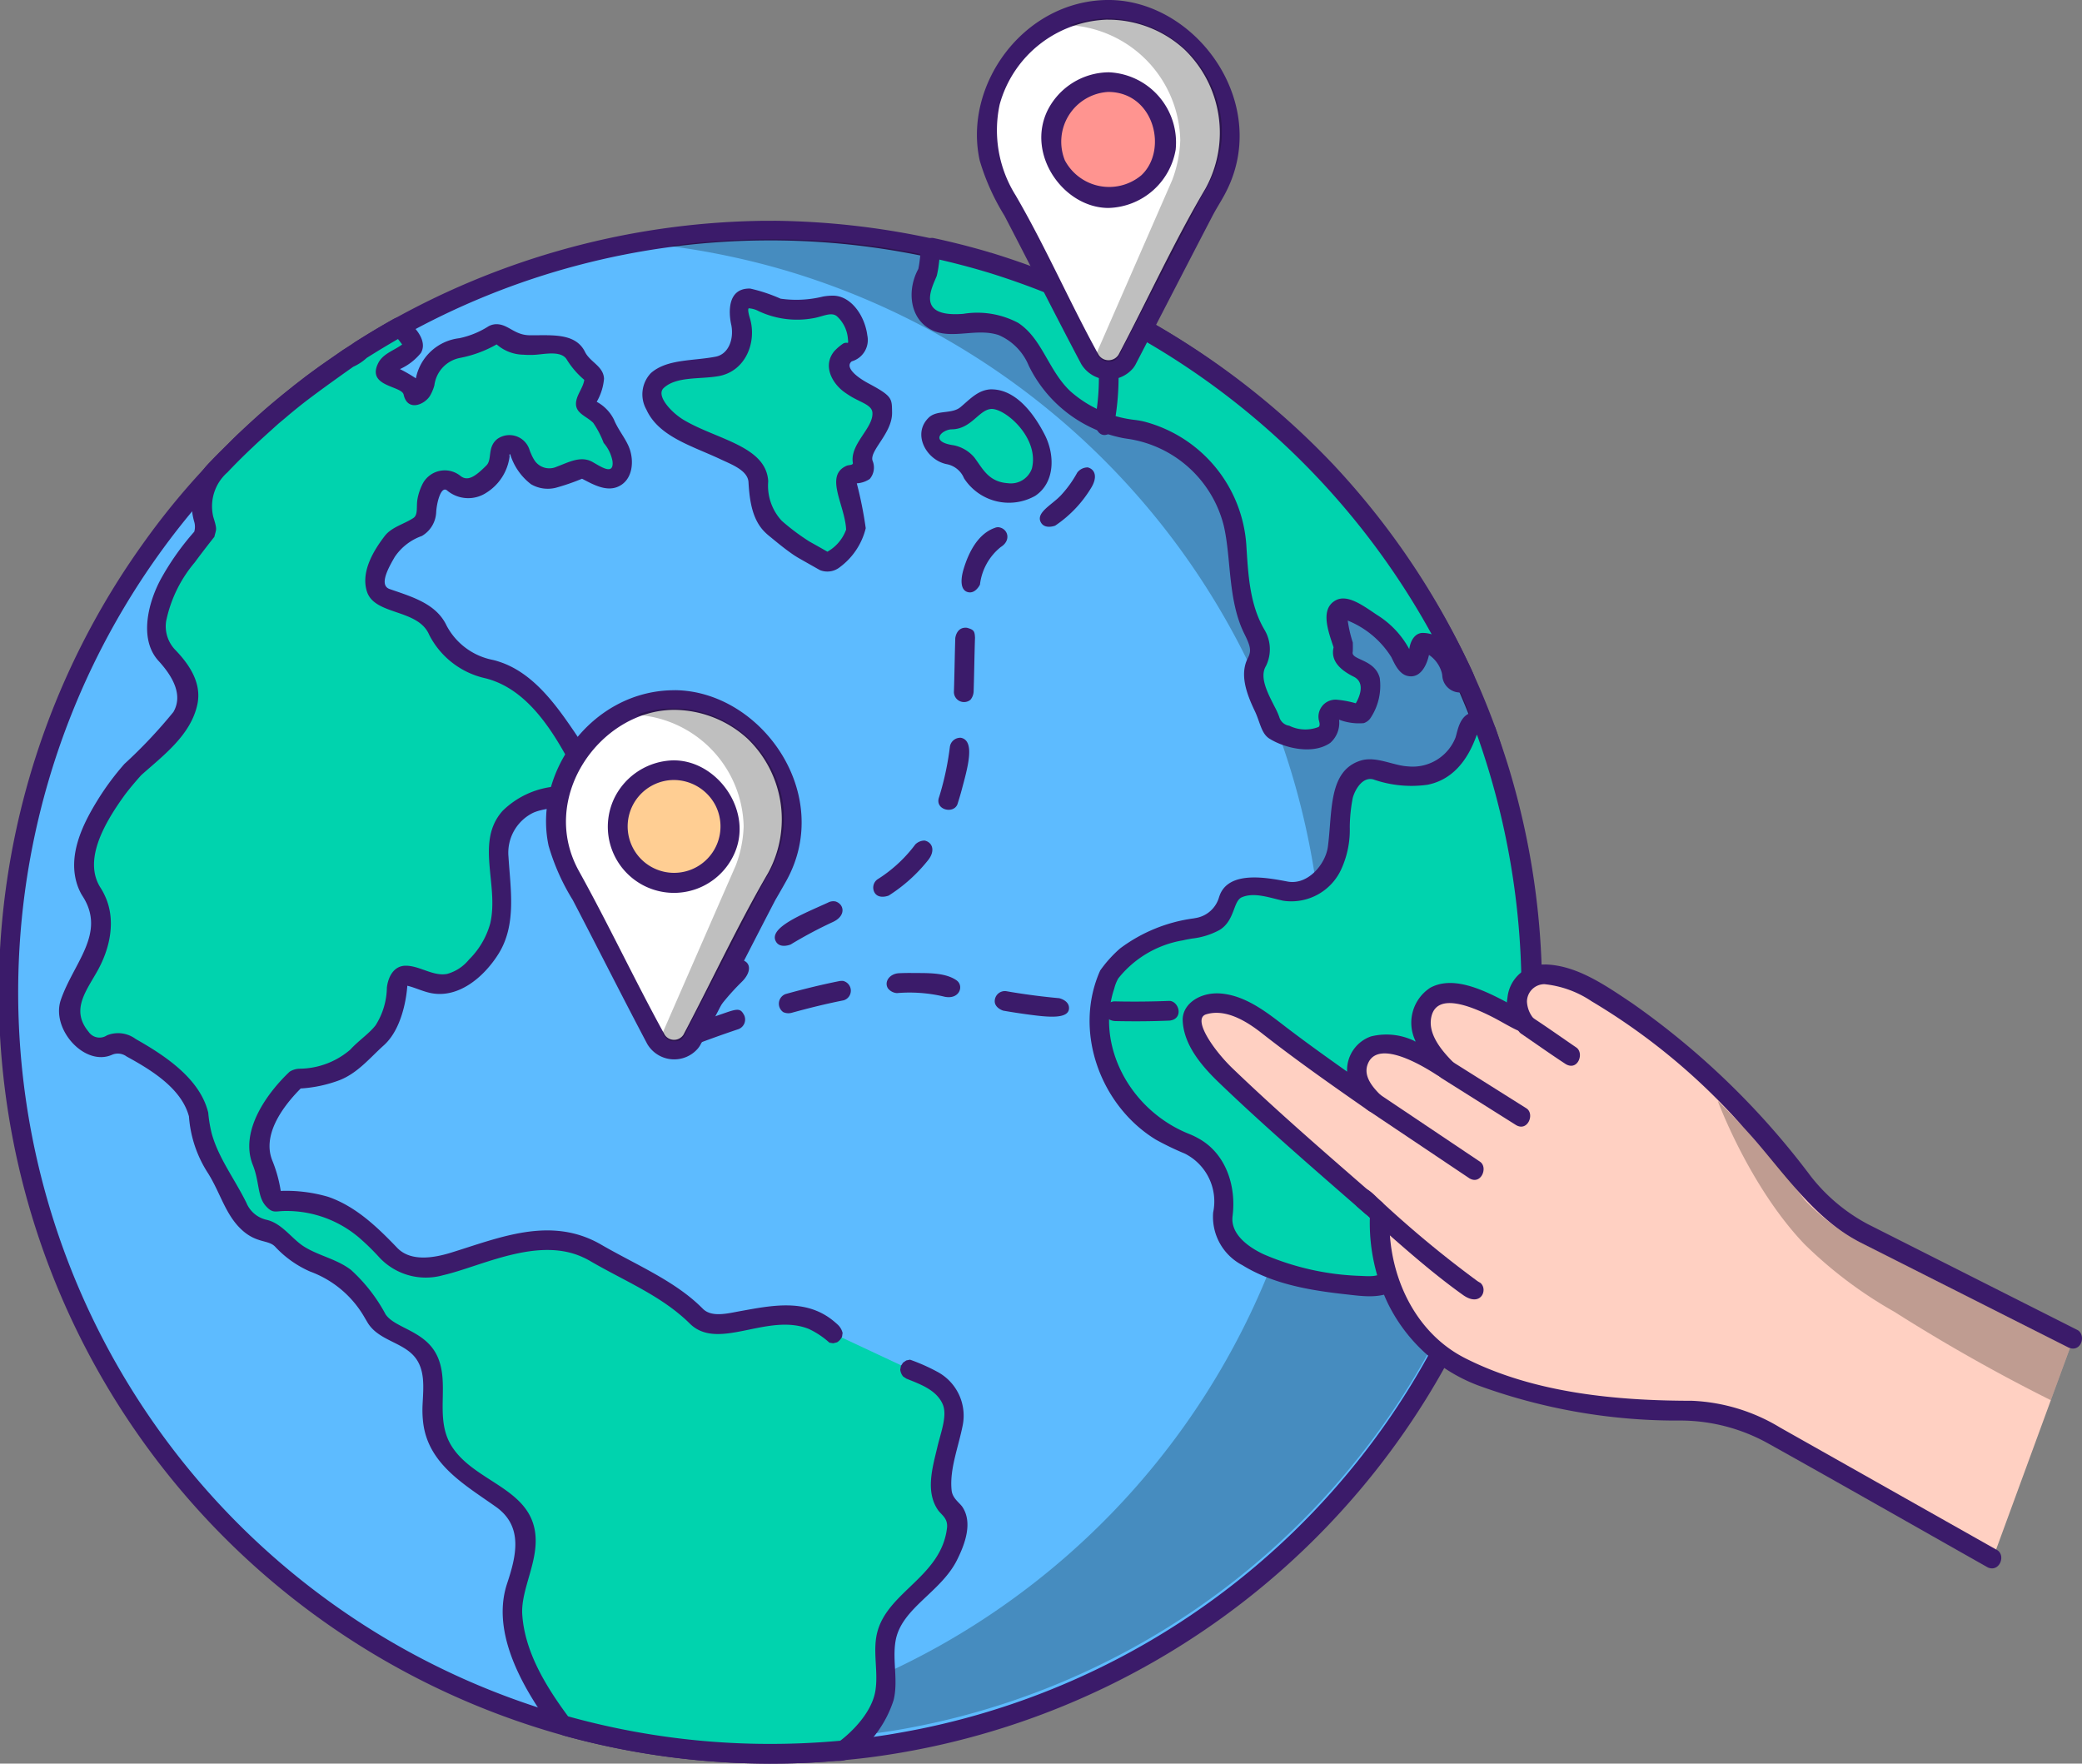
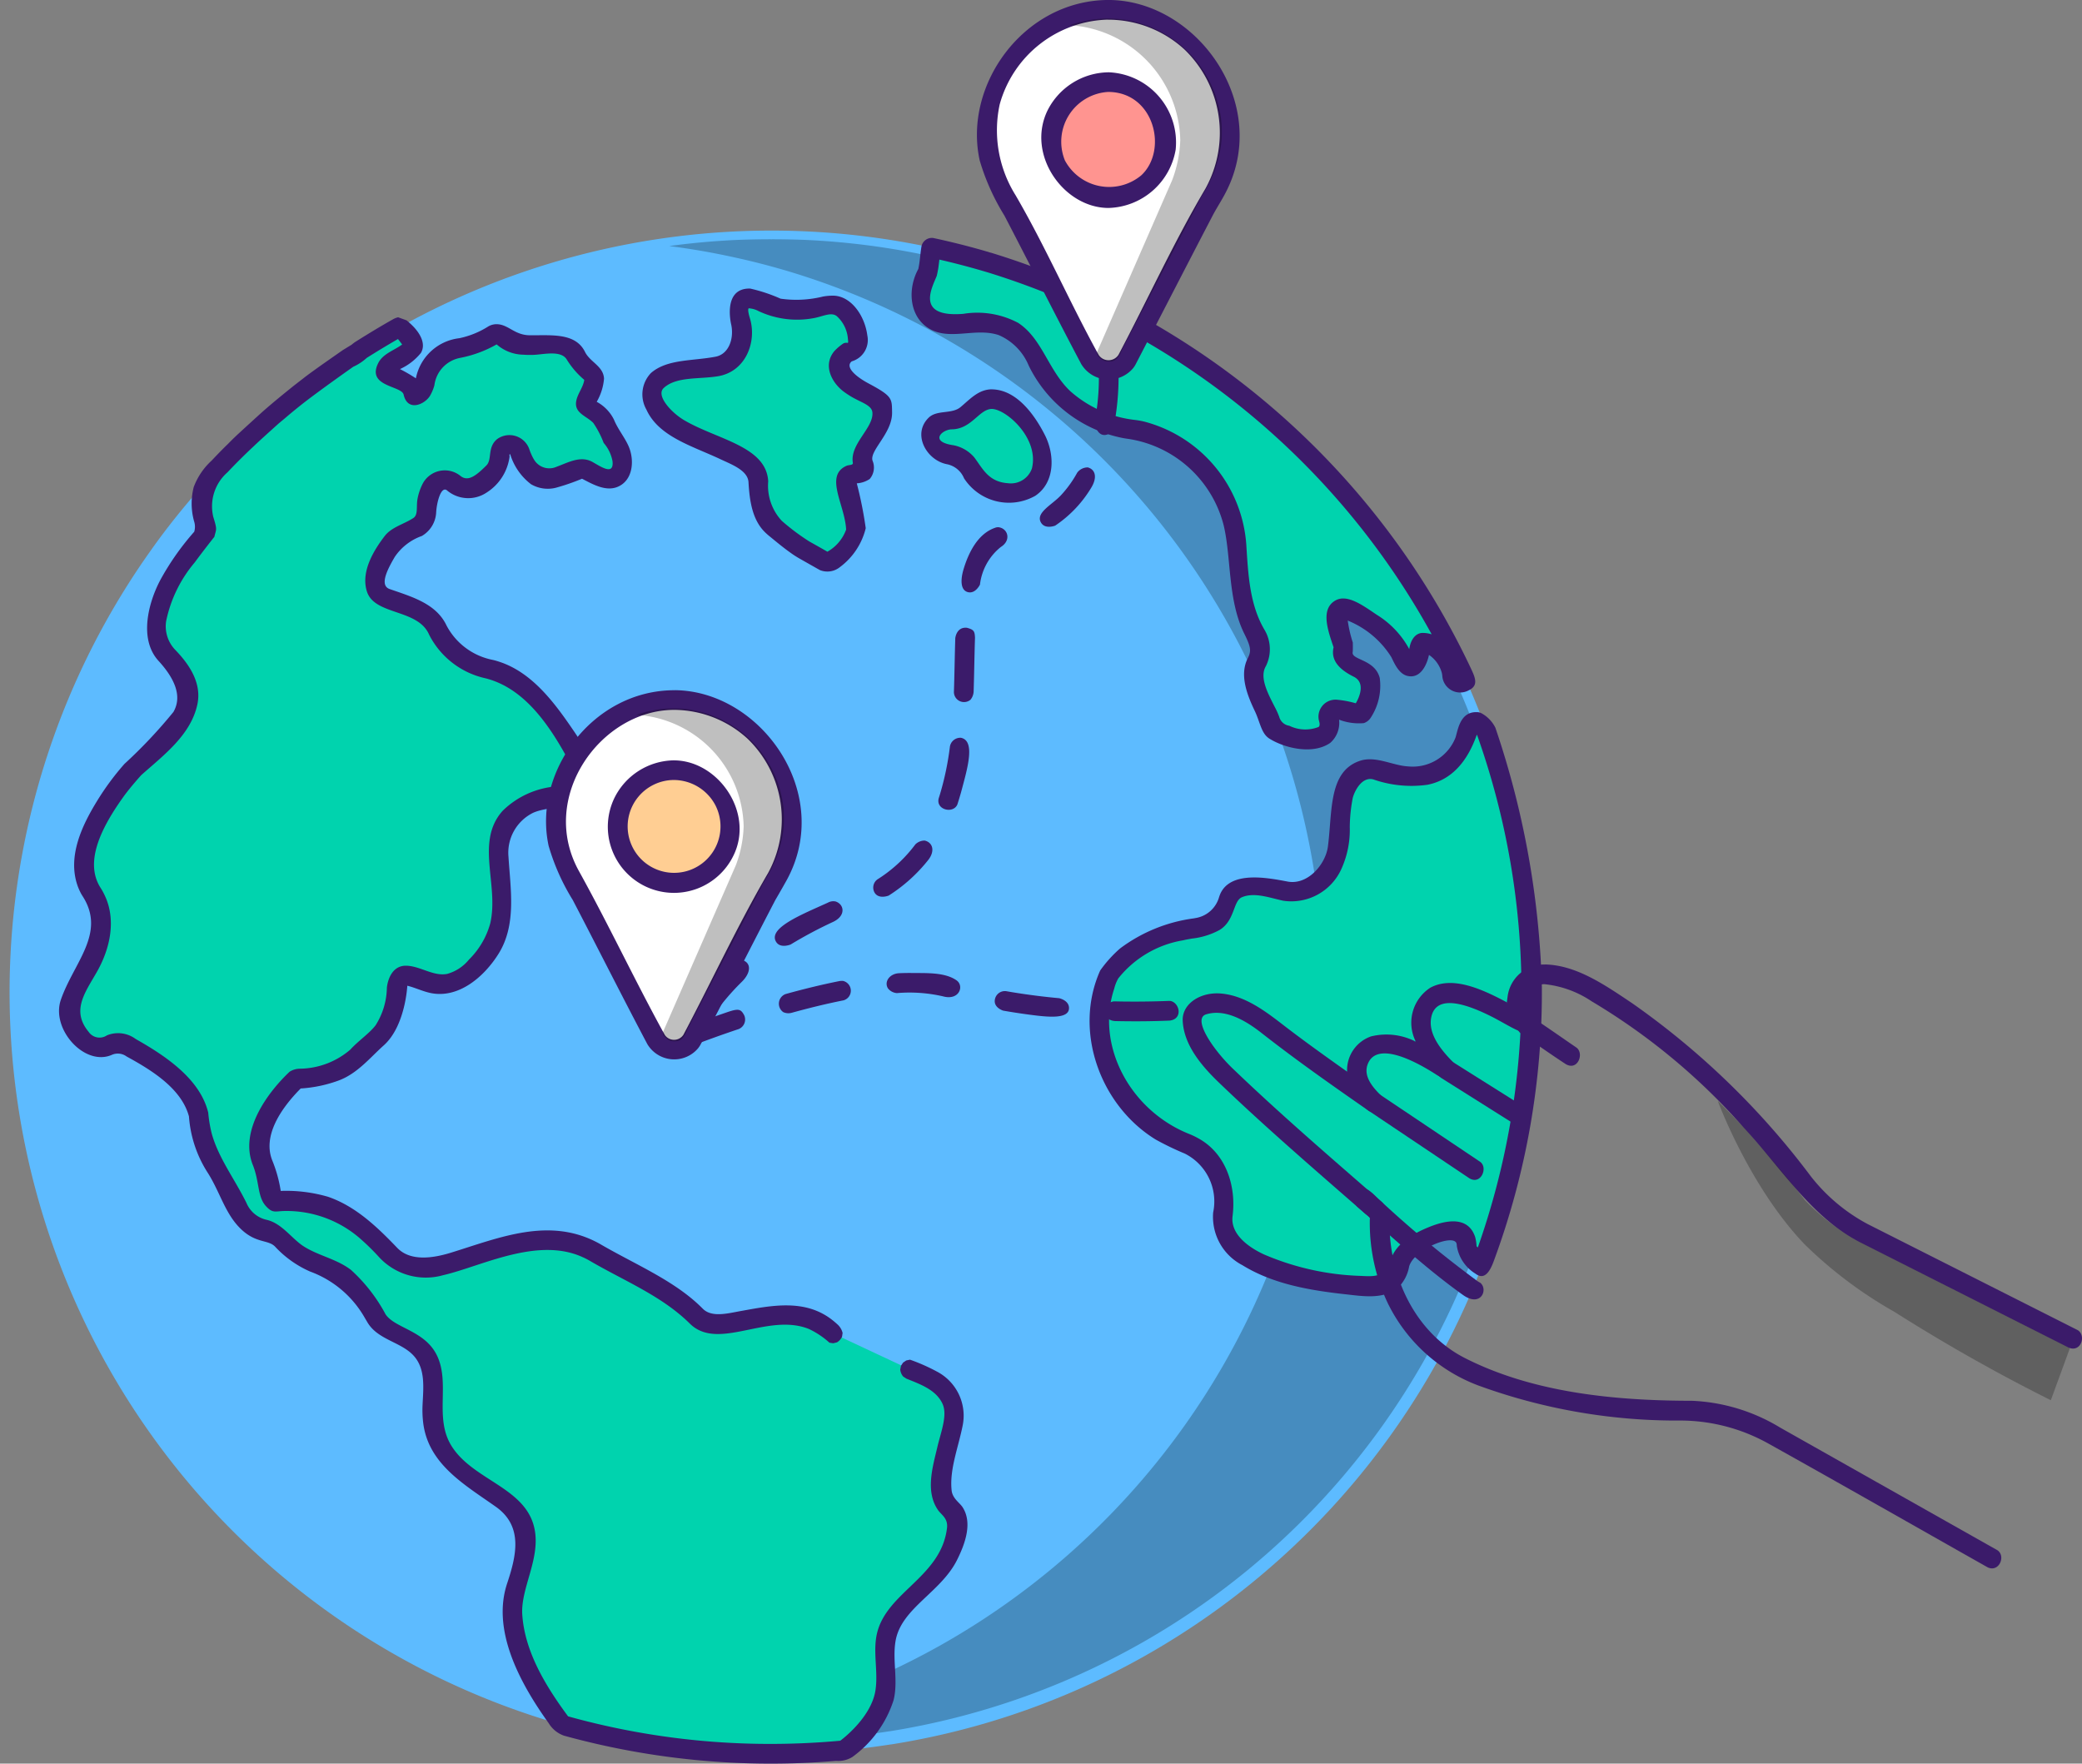
<svg xmlns="http://www.w3.org/2000/svg" width="180.294" height="152.71" viewBox="0 0 180.294 152.71">
  <rect x="0" y="0" width="180.294" height="152.71" fill="#808080" stroke="none" />
  <defs>
    <clipPath id="a">
      <rect width="180.294" height="152.71" fill="none" />
    </clipPath>
    <clipPath id="c">
      <rect width="73.831" height="130.009" fill="none" />
    </clipPath>
    <clipPath id="e">
      <rect width="13.201" height="29.724" fill="none" />
    </clipPath>
    <clipPath id="g">
      <rect width="12.814" height="28.851" fill="none" />
    </clipPath>
    <clipPath id="i">
      <rect width="30.496" height="25.929" fill="none" />
    </clipPath>
  </defs>
  <g clip-path="url(#a)">
    <g clip-path="url(#a)">
      <path d="M147.476,119.567c.844.043.091,2-1.42,2.118-.522.039-.781-.809.013-1.05.643-.209.87-1.077,1.407-1.067" transform="translate(-110.82 -91.028)" fill="#3b1b6a" />
      <path d="M135.376,149.6a65.836,65.836,0,0,1-4.382,23.7q-1.094,2.839-2.434,5.545a66.229,66.229,0,0,1-29.884,29.88,65.551,65.551,0,0,1-18.832,6.008c-.014,0-.021,0-.027,0-1.3.2-2.609.371-3.925.5-.46.041-.921.085-1.384.12-.934.068-1.869.119-2.817.15-.334.017-.665.024-1,.027-.42.014-.839.017-1.262.017a66.125,66.125,0,0,1-14.911-1.695q-1.575-.363-3.127-.8a65.117,65.117,0,0,1-8.511-3.065A65.966,65.966,0,0,1,15.8,111.228q.527-.747,1.081-1.476,1.156-1.52,2.4-2.974c.556-.644,1.118-1.282,1.7-1.906a1.445,1.445,0,0,1,.119-.133c.191-.2.385-.416.583-.617.14-.157.29-.307.44-.46.133-.139.266-.276.409-.413.174-.184.354-.368.542-.545s.355-.355.539-.525c.15-.153.3-.3.454-.437s.283-.266.426-.4c.222-.211.447-.419.675-.617.14-.13.276-.256.416-.375s.273-.249.409-.365l.689-.6c.055-.048.106-.092.16-.137.28-.238.566-.477.849-.706s.559-.454.842-.675c.085-.072.167-.137.256-.208.3-.235.617-.474.928-.716.344-.256.689-.511,1.036-.764s.7-.5,1.054-.743.7-.488,1.054-.723a.256.256,0,0,1,.044-.028c.31-.208.627-.413.938-.614.051-.037.106-.065.15-.1.321-.2.648-.4.972-.607.44-.269.887-.536,1.333-.795.327-.191.655-.382.986-.566a66.137,66.137,0,0,1,46.063-6.874c1.535.324,3.038.706,4.532,1.139.136.041.276.078.416.122a66.119,66.119,0,0,1,41.344,36.25q.957,2.143,1.769,4.365v0s0,0,0,0c.238.662.47,1.327.689,2,.146.446.29.9.426,1.346s.269.907.4,1.361a65,65,0,0,1,1.667,7.682c.147.948.276,1.906.382,2.871a66.64,66.64,0,0,1,.4,7.335" transform="translate(-2.655 -63.686)" fill="#5dbbff" fill-rule="evenodd" />
-       <path d="M66.949,80.082A67.716,67.716,0,0,1,115.47,101.2a66.946,66.946,0,0,1,13.979,22.65s.756,2.089,1.289,3.873a66.83,66.83,0,0,1-52.679,85c-2.341.4-3.815.557-5.665.72-1.375.117-2.745.193-4.145.219,0,0-1.685.033-2.983,0A66.762,66.762,0,0,1,12.4,108.015a63.108,63.108,0,0,1,5.234-6.425,22.161,22.161,0,0,1,1.545-1.62s.847-.842,1.3-1.29a61.12,61.12,0,0,1,4.81-4.193c.164-.136.263-.213.263-.213l.94-.726c.4-.295.919-.679.919-.679.75-.546,1.526-1.057,2.278-1.589l1.1-.72,1.021-.637a67.631,67.631,0,0,1,34.362-9.837c.26,0,.52,0,.78,0m-.411,1.7A65.116,65.116,0,0,0,34.7,90.165c-.935.532-1.858,1.091-2.771,1.659,0,0-.74.482-1.368.893a44.975,44.975,0,0,0-5.927,4.466c-.565.477-1.112.954-1.652,1.454-.435.38-.49.443-.713.654-.273.258-.552.511-.817.779-.5.47-.467.454-.676.657-.647.639-1.317,1.293-1.858,1.926,0,0-.995,1.085-1.748,1.961A65.1,65.1,0,0,0,51.177,210.12a63.011,63.011,0,0,0,16.74,1.84,64.2,64.2,0,0,0,9.018-.789s1.75-.284,3.225-.6a65.1,65.1,0,0,0,48.165-84.642l-.083-.243-.446.35v-1.6a65.03,65.03,0,0,0-61.259-42.65" transform="translate(0 -60.967)" fill="#3b1b6a" />
      <g transform="translate(57.948 20.708)" style="mix-blend-mode:overlay;isolation:isolate">
        <g clip-path="url(#c)">
          <g opacity="0.25">
            <g clip-path="url(#c)">
              <path d="M316.607,151.762a64.986,64.986,0,0,1-54.74,64.2.259.259,0,0,0-.026,0q-1.916.3-3.869.494c-.454.04-.908.081-1.365.114-.917.067-1.842.121-2.777.152-.326.016-.655.023-.981.027-.417.01-.831.014-1.244.014a65.944,65.944,0,0,1-8.356-.531c.477-.061.955-.131,1.428-.205.007,0,.014,0,.024,0a64.742,64.742,0,0,0,28.479-12,65.109,65.109,0,0,0,22.355-74.472,0,0,0,0,0,0,0q-.8-2.194-1.744-4.3a65.184,65.184,0,0,0-40.754-35.732c-.138-.044-.276-.08-.414-.121-1.469-.427-2.951-.8-4.464-1.123q-2.651-.575-5.381-.924a65.425,65.425,0,0,1,8.83-.595,64.723,64.723,0,0,1,13.717,1.455q2.263.479,4.463,1.123c.135.041.276.077.411.118a65.174,65.174,0,0,1,40.754,35.732c.628,1.412,1.214,2.84,1.744,4.3a0,0,0,0,1,0,0,64.936,64.936,0,0,1,3.909,22.271" transform="translate(-242.776 -86.758)" />
            </g>
          </g>
        </g>
      </g>
      <path d="M97.737,208.908c2.279.921,4.077,2.023,3.8,4.2-.241,1.9-2.117,6.7-.271,7.877,1.41.9-.083,5.065-2.6,7.021-6.784,5.265.842,7.877-6.551,13.862-.459.042-.921.084-1.384.119-.932.068-1.868.122-2.817.153-.332.016-.665.023-1,.027-.421.011-.841.015-1.261.015a66.124,66.124,0,0,1-14.913-1.693q-1.577-.367-3.126-.806c-2.962-3.891-5.087-8.7-4.067-11.676,1.216-3.55,1.544-5.874-.951-7.739s-6.772-3.2-6.18-8.87-3.867-5.248-4.835-6.837c-.493-.814-1.681-3.042-3.29-3.94-1.827-1.021-3.4-1.12-4.735-2.729a3.1,3.1,0,0,0-1.8-1.127c-2.263-.42-2.095-2.347-3.852-4.945a9.682,9.682,0,0,1-1.762-4.946c-.753-3.165-5.9-5.855-5.9-5.855a1.649,1.649,0,0,0-1.823-.207,1.734,1.734,0,0,1-2.3-.42c-1.8-2.075-1.284-2.92-.688-4.155q.642-1.318,1.395-2.572a5.546,5.546,0,0,0,.019-6.153c-2.515-3.856,3.524-10.495,3.524-10.495,5.194-4.605,6.367-6.608,3.015-9.96s3.3-10.449,3.3-10.449a2.392,2.392,0,0,0-.107-1.364,3.839,3.839,0,0,1,.638-3.738c.035-.041.069-.083.106-.121.2-.212.4-.426.6-.632.14-.156.288-.307.436-.459s.267-.275.409-.412c.176-.184.355-.367.543-.543s.355-.355.539-.528c.149-.153.3-.3.455-.436.137-.138.283-.268.424-.4q.333-.321.676-.619c.137-.13.275-.256.417-.375s.271-.248.409-.363c.229-.2.459-.4.688-.6.054-.046.107-.092.161-.134.279-.241.566-.478.849-.707s.558-.454.841-.676c.088-.068.168-.134.256-.206.306-.237.619-.474.929-.715.344-.256.688-.512,1.035-.765s.7-.5,1.055-.745.7-.485,1.055-.722c.049-.037.058-.035.289-.12a1.593,1.593,0,0,0,.6-.445,1.69,1.69,0,0,1,.242-.177c.321-.2.646-.405.971-.607.439-.271.886-.535,1.334-.795.329-.191.654-.382.986-.566a3.457,3.457,0,0,1,1.2,1.452c.268.982-3.218,1.7-2.056,2.587s1.9.807,2.068,1.609.879-.088,1.055-.986a3.312,3.312,0,0,1,3.126-2.851c2.32-.18,2.679-1.877,3.661-.894s3.21.535,4.016.627,1.785-.134,2.32,1.135,1.964,1.005,1.338,2.522-.936,1.605.157,2.14.807,1.284,1.54,2.236c1.862,2.4.562,4.2-1.173,3.363s-.78-.952-3.578.057c-1.96.707-2.878-1.1-3.244-2.232a.88.88,0,0,0-1.712.237,1.941,1.941,0,0,1-.688,1.716c-.738.7-1.693,2.156-3.337.78a1.186,1.186,0,0,0-1.788.268,3.971,3.971,0,0,0-.547,2.048c0,2.156-1.964,1.349-3.034,2.954s-2.262,4.108-.417,4.731,3.9,1.25,4.521,2.947c.47,1.273,2.786,2.824,4.368,3.183a7.817,7.817,0,0,1,4.257,2.714c.6.722,1.3,1.636,2.125,2.782,4.021,5.587-.573,5.515-.573,5.515s-5.239.409-5.014,4.877,1.226,6.707-2.236,10.169-6.39-1.876-6.6,1.908a5.331,5.331,0,0,1-1.857,4.139,12.807,12.807,0,0,0-1.7,1.644c-.952,1.07-3.264,1.654-5.087,1.723,0,0-4.349,3.978-2.969,7.2s.08,3.485,2.106,3.39,4.961.142,8.859,4.517,10.77-4.246,17.978,0,6.662,3.424,8.695,5.492,7.781-2.075,11.423,1.139c.122.1.233.207.348.31" transform="translate(-18.928 -90.322)" fill="#00d3ae" fill-rule="evenodd" />
      <path d="M59.448,115.7c.911.089,1.457.934,2.7.95,1.867.023,3.972-.251,4.807,1.445.436.885,1.6,1.232,1.645,2.318a4.784,4.784,0,0,1-.633,2,3.518,3.518,0,0,1,1.491,1.538c.354.862.967,1.581,1.292,2.358.5,1.2.357,2.921-.979,3.47-1.027.422-2.157-.23-3.074-.706a19.1,19.1,0,0,1-2.271.783,2.87,2.87,0,0,1-2.149-.308,5.159,5.159,0,0,1-1.8-2.593c-.111-.011-.049.085-.056.207a4.35,4.35,0,0,1-2.006,3.121,2.854,2.854,0,0,1-3.435-.218c-.5-.345-.868,1.049-.915,1.929a2.5,2.5,0,0,1-1.243,2.038,4.71,4.71,0,0,0-2.35,1.822c-.539.932-1.373,2.42-.456,2.764,1.928.674,4.047,1.256,4.948,3.168a5.777,5.777,0,0,0,3.971,2.968,5.6,5.6,0,0,1,.608.172c2.9.948,4.86,3.672,6.471,6.038,1.133,1.664,2.365,3.77.957,5.434-1.1,1.3-3.279,1.017-4.549,1.621a3.854,3.854,0,0,0-2.095,3.794c.179,2.859.712,5.9-.878,8.423-1.315,2.083-3.505,3.833-5.821,3.379-.719-.141-1.4-.485-2.063-.64,0,0-.16,3.485-2.042,5.167-1.191,1.064-2.253,2.409-3.869,3.027a11.59,11.59,0,0,1-3.275.7l-.043,0c-1.772,1.785-3.321,4.154-2.451,6.266a11.7,11.7,0,0,1,.719,2.606,13.024,13.024,0,0,1,4.1.509c2.426.837,4.292,2.655,6.011,4.446,1.2,1.216,3.239.823,4.636.392,4.212-1.3,8.617-3.188,12.933-.734,3.071,1.788,6.481,3.171,8.867,5.586.772.782,2.153.408,3.262.208,2.713-.489,5.6-1.082,7.96.775.15.118.294.243.436.371a1.466,1.466,0,0,1,.452.746l-.049.329a1.125,1.125,0,0,1-.438.484l-.322.081-.329-.049a7.321,7.321,0,0,0-1.784-1.19c-3.571-1.433-7.811,1.932-10.272-.428-2.43-2.421-5.641-3.694-8.633-5.436a6.243,6.243,0,0,0-.687-.355c-3.936-1.8-8.817.818-12.081,1.563a5.508,5.508,0,0,1-5.512-1.526,20,20,0,0,0-1.509-1.5,9.688,9.688,0,0,0-6.774-2.531c-.759.022-.98.21-1.562-.438-.734-.817-.538-2.115-1.131-3.575-1.183-3.018,1.417-6.376,3.2-8.052a1.7,1.7,0,0,1,.881-.258,6.831,6.831,0,0,0,4.367-1.649c.7-.771,1.623-1.376,2.193-2.109a6.247,6.247,0,0,0,.977-3.26c.1-.864.553-1.914,1.665-1.9,1.214.018,2.363.947,3.565.707a3.72,3.72,0,0,0,1.883-1.241,7.012,7.012,0,0,0,1.839-3.131c.773-3.359-1.33-7.089,1.087-9.762a7.485,7.485,0,0,1,4.83-2.113,1.432,1.432,0,0,0,1.041-.46c.573-.816-.158-1.755-.553-2.452-1.628-2.874-3.716-5.655-6.819-6.436a7.211,7.211,0,0,1-4.877-3.771c-.966-2.262-4.724-1.663-5.388-3.74-.573-1.788.7-3.712,1.543-4.813.6-.778,1.683-1.025,2.481-1.557.426-.284.235-.984.354-1.641a4.763,4.763,0,0,1,.388-1.2,2.164,2.164,0,0,1,3.355-.785c.626.477,1.276.026,2.23-.929.514-.527.051-1.571.937-2.285a1.821,1.821,0,0,1,2.793.944l.054.148c.047.119.1.236.151.352q.06.125.128.245.054.094.113.184a1.537,1.537,0,0,0,1.9.531c1.031-.38,2.081-.982,3.1-.418.756.427,1.869,1.2,1.741-.053a3.324,3.324,0,0,0-.768-1.593,8.136,8.136,0,0,0-.9-1.733c-.633-.642-1.713-.852-1.46-1.968.138-.61.6-1.148.681-1.759a7.34,7.34,0,0,1-1.5-1.734c-.5-.884-2.094-.442-2.953-.428-.157,0-.314,0-.471,0-.109,0-.218-.008-.327-.016a3.594,3.594,0,0,1-2.336-.893,10.381,10.381,0,0,1-3.2,1.176,2.763,2.763,0,0,0-2.192,2.367,3.779,3.779,0,0,1-.279.721c-.032.063-.067.124-.1.185-.452.75-1.943,1.422-2.285-.1-.176-.786-3.245-.67-2.193-2.743.411-.812,1.4-1.094,2.066-1.6l-.362-.471q-1.368.792-2.707,1.635a4.44,4.44,0,0,1-1.164.766s-3.053,2.141-4.562,3.34c-.42.336-.839.677-1.244,1.024-.686.586-.363.279-1.24,1.075,0,0-.977.876-1.5,1.372-.19.183-.2.19-.282.265-.72.683-1.408,1.367-2.064,2.064a3.91,3.91,0,0,0-1.232,3.858c.354,1.15.263,1.017.094,1.728,0,0-.947,1.192-1.7,2.218a11.424,11.424,0,0,0-2.479,5.1,2.946,2.946,0,0,0,.82,2.5c1.224,1.272,2.267,2.869,1.892,4.669-.559,2.681-2.968,4.453-4.865,6.149,0,0-.931,1.022-1.55,1.886-1.77,2.473-3.442,5.546-1.984,7.853a5.429,5.429,0,0,1,.333.594c1.05,2.112.555,4.65-.69,6.792-.991,1.725-2.17,3.281-.672,5.093a1.147,1.147,0,0,0,1.591.315,2.557,2.557,0,0,1,2.443.28c.074.053.224.136.362.215,2.612,1.5,5.3,3.44,5.969,6.2a11.476,11.476,0,0,0,.306,1.825c.6,2.131,1.952,3.865,3,5.982a2.476,2.476,0,0,0,1.73,1.466c1.356.3,2.194,1.653,3.261,2.322,1.271.8,2.824,1.072,4.059,2.015a14.27,14.27,0,0,1,3,3.849c.815,1.222,3.433,1.4,4.467,3.6,1.132,2.4-.25,5.322,1.206,7.736,1.829,3.034,6.428,3.615,7.211,7.173.577,2.62-1.2,5.185-1.046,7.5.213,3.161,1.969,6.1,3.936,8.763l.031.041a65.232,65.232,0,0,0,18.776,2.374q.756-.014,1.51-.045,1.642-.068,3.282-.218s2.687-1.947,3.052-4.376c.249-1.656-.254-3.366.145-4.976.879-3.548,5.542-4.838,6.048-9.066.1-.85-.486-1.13-.784-1.563-1.11-1.613-.452-3.736-.055-5.43.315-1.346.906-2.783.445-3.775-.569-1.227-1.979-1.7-3.124-2.168l-.278-.183a1.122,1.122,0,0,1-.254-.6l.063-.327.183-.277.275-.187.326-.067a16.361,16.361,0,0,1,2.352,1.041,4.308,4.308,0,0,1,2.216,4.62c-.373,1.915-1.162,3.84-.964,5.661.076.7.694,1.062.945,1.447.869,1.337.25,3.128-.485,4.591-1.406,2.8-4.82,4.162-5.313,6.984-.294,1.682.243,3.451-.172,5.132a9.76,9.76,0,0,1-3.572,4.928,2.349,2.349,0,0,1-1.418.337,67.442,67.442,0,0,1-23.547-2.182,2.527,2.527,0,0,1-1.329-1.079c-2.619-3.643-4.934-8.133-3.594-12.126.768-2.32,1.428-4.912-.985-6.618-2.711-1.917-5.837-3.684-6.288-7.245a9.242,9.242,0,0,1-.056-1.607c.071-1.466.25-3.038-.718-4.166-1.082-1.26-3.135-1.4-4.054-2.947l-.247-.417a8.991,8.991,0,0,0-4.716-3.984,9.142,9.142,0,0,1-3.04-2.161c-.622-.64-1.712-.235-3.091-1.656-1.253-1.292-1.69-3.068-2.714-4.7a10.362,10.362,0,0,1-1.651-4.914c-.648-2.438-3.283-4.037-5.4-5.193A1.279,1.279,0,0,0,26,178.951c-2.362,1.058-5.316-2.217-4.436-4.761,1.115-3.227,3.947-5.755,1.886-8.968a3.253,3.253,0,0,1-.225-.4,4.482,4.482,0,0,1-.223-.534c-.884-2.562.438-5.259,1.691-7.3a22.958,22.958,0,0,1,2.377-3.22,42.442,42.442,0,0,0,4.242-4.5c.792-1.372.092-2.925-1.319-4.454-1.7-1.91-.829-5.088.215-7.028a22.82,22.82,0,0,1,2.907-4.124,1.538,1.538,0,0,0-.017-.913,5.743,5.743,0,0,1-.026-2.961,5.921,5.921,0,0,1,1.557-2.293s.808-.866,1.411-1.439c0,0,.412-.431.983-.955,0,0,1.662-1.53,2.168-1.972.811-.709,1.663-1.4,2.52-2.09l1.076-.835c1.052-.783,2.135-1.527,3.2-2.273l.761-.465a2.823,2.823,0,0,1,.35-.263c1.061-.668,2.126-1.315,3.228-1.936a1.616,1.616,0,0,1,.445-.173s.73.264.733.266c.072.059.142.12.212.181q.164.145.319.3c.633.639,1.17,1.55.709,2.338a4.957,4.957,0,0,1-1.815,1.4,13.946,13.946,0,0,1,1.379.8,4.344,4.344,0,0,1,3.76-3.473,7.6,7.6,0,0,0,2.526-1.03,1.434,1.434,0,0,1,.852-.177" transform="translate(-16.294 -87.62)" fill="#3b1b6a" />
      <path d="M245.747,124.151c.058,2.314.42,3.155,1.581,4.092a19,19,0,0,0,2.4,1.788l1.749.982c.735.414,2.759-1.927,2.721-2.77-.1-2.342-.932-3.586-.777-4.36.178-.893,1.874,0,1.428-1.25s.625-1.875,1.339-3.392.041-2.2-1.428-2.946c-3.853-1.945-1.232-3.419-1.232-3.419,1.607-.089.568-3-.5-3.8s-3.9,1.043-6.651-.386-2.505,1-2.172,1.538c0,0,.943,3.488-2.186,3.935s-6.594.447-5.141,3.464,8.8,3.663,8.869,6.525" transform="translate(-180.079 -82.407)" fill="#00d3ae" fill-rule="evenodd" />
      <path d="M242.432,104.676a14.142,14.142,0,0,1,2.635.876,9.629,9.629,0,0,0,3.673-.184,4.773,4.773,0,0,1,.863-.076c1.546,0,2.753,1.708,2.975,3.434a1.923,1.923,0,0,1-1.344,2.253c-.585.449.228,1.27,1.523,1.951,2.02,1.081,1.946,1.289,1.966,2.477.031,1.786-1.965,3.285-1.692,4.172a1.527,1.527,0,0,1-.246,1.588,2.266,2.266,0,0,1-1.118.375,34.143,34.143,0,0,1,.775,3.886A5.953,5.953,0,0,1,250.2,128.8a1.726,1.726,0,0,1-1.714.26c-.3-.165-.6-.338-.9-.507l-.883-.5a8.343,8.343,0,0,1-.791-.512c-.616-.438-1.2-.923-1.781-1.4a4.917,4.917,0,0,1-.4-.352c-1.107-1.072-1.351-2.715-1.443-4.366-.076-1.01-1.472-1.518-2.406-1.959-2.452-1.159-5.364-1.95-6.434-4.308a2.671,2.671,0,0,1,.392-3.164c1.4-1.228,3.622-1.032,5.621-1.42,1.11-.227,1.581-1.531,1.339-2.742,0,0-.814-3.209,1.634-3.154m-.09,1.7c-.205.006.057.837.057.837.641,2.052-.334,4.642-2.735,5.052-1.637.279-3.618.005-4.719,1.022-.7.65.658,2.128,1.75,2.775,2.856,1.692,7.126,2.25,7.3,5.3a4.465,4.465,0,0,0,1.172,3.424,19.019,19.019,0,0,0,2.388,1.79l.866.486.7.4a3.614,3.614,0,0,0,1.621-1.915v0c-.1-2.13-1.9-4.656.023-5.518.221-.1.6-.041.558-.266-.269-1.642,1.812-3.018,1.694-4.359-.048-.549-.747-.793-1.435-1.151a6.768,6.768,0,0,1-.676-.393c-.122-.079-.242-.161-.359-.247-1.015-.751-1.871-2.271-.819-3.528a4.44,4.44,0,0,1,.769-.652c.393-.2.469.206.394-.452a2.931,2.931,0,0,0-.956-1.913c-.495-.4-1.254.054-2.078.183a7.833,7.833,0,0,1-4.693-.62,2.015,2.015,0,0,0-.82-.241" transform="translate(-177.472 -79.69)" fill="#3b1b6a" />
      <path d="M338.421,149.384a1.44,1.44,0,0,1,.271-2.713,3.308,3.308,0,0,1,1-.075c1.672.133,2.369-4.054,5.852-.01s1.114,6.969-1.951,6.273-2.09-2.926-4.18-3.2a3.682,3.682,0,0,1-.989-.27" transform="translate(-257.002 -110.253)" fill="#00d3ae" fill-rule="evenodd" />
      <path d="M340.376,141.248c2.231.046,3.778,2.4,4.568,3.95.858,1.686.912,4.1-.831,5.269a4.632,4.632,0,0,1-6.166-1.514,2.035,2.035,0,0,0-1.519-1.23c-1.766-.369-3-2.631-1.531-4.035.711-.678,1.995-.279,2.741-.9.841-.7,1.568-1.548,2.739-1.543m-.043,1.7c-1.09.029-1.739,1.752-3.464,1.766-.812.015-1.992,1.071.18,1.38a3.162,3.162,0,0,1,1.784,1.051c.738.984,1.226,2.118,2.912,2.233a1.928,1.928,0,0,0,2.075-1.269c.662-2.633-2.263-5.174-3.486-5.161" transform="translate(-254.463 -107.534)" fill="#3b1b6a" />
      <path d="M352.364,105.577a7.6,7.6,0,0,1,2.319.641,11.014,11.014,0,0,1,6.717,9.633c.176,4.221,1.028,6.491,1.8,7.694a1.955,1.955,0,0,1,0,2.1c-.672,1.065.009,2.916.722,4.291.973,1.874.07,1.441,1.676,2.068s4.336.592,3.8-1.285,2.643-.144,2.874-.6c2.6-5.1-2.471-3.125-1.579-5.713,0,0-1.516-4.107.359-3.215s3.926,2.233,4.644,4.016,1.606.537,1.516-.714,2.679.178,2.857,2.411c.057.741.55.765,1.173.439a66.131,66.131,0,0,0-41.344-36.251.428.428,0,0,1-.416-.121q-2.233-.649-4.526-1.14c-.161.926-.214,1.834-.325,2.17,0,0-1.611,2.615.513,4.068s6.381-2.012,9.114,3.8a10.138,10.138,0,0,0,8.115,5.708" transform="translate(-254.307 -68.389)" fill="#00d3ae" fill-rule="evenodd" />
      <path d="M337.61,87.58a67.961,67.961,0,0,1,41.406,35.693c.464.989.909,1.756-.065,2.205a1.55,1.55,0,0,1-2.273-1.275,1.655,1.655,0,0,0-.084-.391,2.756,2.756,0,0,0-1.068-1.41s-.384,2.139-1.841,1.825c-.756-.163-1.138-1.058-1.415-1.626a7.967,7.967,0,0,0-3.779-3.171,11.018,11.018,0,0,0,.439,1.9s.016.7-.011.831c-.133.7,1.927.6,2.345,2.242a5.043,5.043,0,0,1-.77,3.419,1.155,1.155,0,0,1-.611.488,4.8,4.8,0,0,1-2.142-.3,2.3,2.3,0,0,1-.76,2.006c-1.519,1.064-3.981.449-5.275-.366-.719-.452-.8-1.443-1.286-2.439-.69-1.452-1.3-3.114-.587-4.517.309-.611.284-.956-.289-2.106-1.455-2.918-1.127-6.572-1.792-9.39a10.086,10.086,0,0,0-8.205-7.491c-.451-.064-.489-.076-.7-.119a11.549,11.549,0,0,1-7.981-6.234,4.909,4.909,0,0,0-2.586-2.639c-2.126-.728-4.521.657-6.36-.79-1.4-1.1-1.526-3.277-.615-4.942.135-.613.161-1.261.265-1.9a.918.918,0,0,1,1.034-.78q2.247.481,4.444,1.114l.461.14.1.024m29.924,38.7a8.615,8.615,0,0,1,1.654.311s1.072-1.681-.175-2.3c-1-.5-2.048-1.276-1.746-2.548-.484-1.435-1.171-3.307.164-4.058,1.029-.579,2.394.447,3.583,1.246a7.9,7.9,0,0,1,2.807,2.971s.126-1.265,1.052-1.4a2.519,2.519,0,0,1,.889.117,66.1,66.1,0,0,0-38.428-31.335s-.649-.191-.9-.263l-.414-.117q-1.387-.385-2.789-.71l-.1-.022c-.028.22-.054.44-.083.661-.041.3-.142.737-.142.737-.376.981-1.919,3.632,2.284,3.3a7.55,7.55,0,0,1,4.752.774c2.1,1.357,2.618,4.14,4.545,5.939a10.149,10.149,0,0,0,5.614,2.477,7.056,7.056,0,0,1,.737.131,11.88,11.88,0,0,1,8.869,10.643c.162,2.546.277,5.206,1.585,7.406a3.287,3.287,0,0,1,.119,3.121c-.586.966.143,2.34.779,3.579a6.45,6.45,0,0,1,.372.833,1.057,1.057,0,0,0,.87.763,3.154,3.154,0,0,0,2.526.109c.186-.105.052-.509.052-.509a1.471,1.471,0,0,1,1.383-1.858h.136" transform="translate(-251.782 -65.694)" fill="#3b1b6a" />
      <path d="M436.389,285.32a65.836,65.836,0,0,1-4.382,23.7c-.2-.593-1.3-1.049-1.281-1.612.092-2.728-4.237-.7-5.4.639-1.011,1.163.327,3.081-4.417,2.647-1.909-.174-12.2-1.3-11.273-6.284a5.058,5.058,0,0,0-3.458-6.1,10.918,10.918,0,0,1-6.383-14.58s1.879-3.117,7.253-3.928.235-4.975,7.911-3.243c2.257.512,4.341-1.493,4.6-3.8.1-.88.228-1.913.269-3.055.089-2.588,1.51-4.122,3.123-3.6,6.67,2.131,7.69-2.824,7.69-2.824.627-2.629,1.732-.631,1.773-.552v0c.242.662.471,1.327.692,2,.146.446.29.9.426,1.346s.269.9.4,1.361a65,65,0,0,1,1.667,7.682q.225,1.422.382,2.871a66.64,66.64,0,0,1,.4,7.335" transform="translate(-303.668 -199.407)" fill="#00d3ae" fill-rule="evenodd" />
      <path d="M428.772,258.356a.884.884,0,0,1,.473.1,2.9,2.9,0,0,1,1.194,1.244,75.757,75.757,0,0,1,4.026,22.431,67.05,67.05,0,0,1-4.172,23.775c-.311.837-.782,1.683-1.58,1.07a3.457,3.457,0,0,1-1.613-2.4,1.025,1.025,0,0,0-.02-.191c-.2-.914-3.652.436-4.106,1.96a3.427,3.427,0,0,1-1.012,1.9c-1.279.98-3.045.677-4.51.516-3.1-.34-6.284-.89-8.918-2.518A4.713,4.713,0,0,1,406,301.677a4.636,4.636,0,0,0-2.461-5.1,24.924,24.924,0,0,1-2.5-1.205c-4.782-2.916-7.184-9.368-4.821-14.647a10.8,10.8,0,0,1,1.726-1.912,13.637,13.637,0,0,1,6.371-2.6l.157-.029a2.532,2.532,0,0,0,2.043-1.822c.018-.052.036-.1.055-.155.844-2.213,4.289-1.476,5.923-1.175,1.718.287,3.221-1.491,3.439-3,.406-3.057.021-6.554,2.794-7.468,1.361-.448,2.83.423,4.17.49a3.985,3.985,0,0,0,4.092-2.5c.195-.592.367-2.206,1.784-2.2m.058,1.957c-.817,2.341-2.2,3.925-4.278,4.333a10.01,10.01,0,0,1-4.678-.463c-.95-.26-1.594.905-1.784,1.594a13.93,13.93,0,0,0-.259,2.521,8.2,8.2,0,0,1-.716,3.614,4.755,4.755,0,0,1-5.052,2.774c-1.189-.259-2.5-.758-3.576-.3-.771.33-.589,2.007-1.928,2.831a6.485,6.485,0,0,1-2.393.746c-.506.087-.547.1-.785.154a9.065,9.065,0,0,0-5.6,3.3,3.494,3.494,0,0,0-.349.886c-1.62,4.857,1.318,10.488,6.447,12.561a6.634,6.634,0,0,1,.823.389c2.346,1.272,3.327,4.047,2.976,6.774-.182,1.63,1.559,2.747,2.714,3.282a22.966,22.966,0,0,0,8.42,1.864c1.149.06,2.094.123,2.544-1.349.456-1.451,1.945-2.32,3.356-2.889s3.353-.994,3.974.864a3.59,3.59,0,0,1,.122.8c.044.05.111.113.111.113a66.447,66.447,0,0,0-.028-44.279s-.052-.133-.059-.115" transform="translate(-300.945 -196.69)" fill="#3b1b6a" />
      <path d="M250.458,182.75c.777.225.791,1.076-.066,1.907a20.834,20.834,0,0,0-2.531,3.01l-.052.063q.366-.131.733-.258l.58-.2c1-.34,1.207-.3,1.5.255a.89.89,0,0,1-.485,1.2q-2.2.736-4.357,1.574a1.1,1.1,0,0,1-.969-.122.893.893,0,0,1,.257-1.431l.527-.2c.576-.22,1.421-.531,1.421-.531a1.081,1.081,0,0,1-.656-.558c-.138-.4.124-.8.45-1.251a21.889,21.889,0,0,1,2.877-3.226,1.27,1.27,0,0,1,.776-.232m37.073,3.54c.8.157,1.1,1.557-.062,1.7q-1.276.054-2.549.06-1.09.006-2.178-.018a1.2,1.2,0,0,1-.7-.266.877.877,0,0,1,.637-1.441l.621.012q2,.028,3.994-.047s.1,0,.236,0m-14.219-.846.472.081c1.356.223,2.729.4,4.107.525,0,0,.812.171.854.8.07,1.049-1.824.84-3.435.626q-1.134-.15-2.261-.347s-.655-.194-.73-.727a.877.877,0,0,1,.992-.958m-14.147-.892a.868.868,0,0,1,.063,1.683c-1.513.3-3.015.672-4.506,1.083a1.067,1.067,0,0,1-.717-.059.891.891,0,0,1,.19-1.564c1.549-.432,3.113-.815,4.689-1.13a1.728,1.728,0,0,1,.282-.013m5.887-.681c1.36.009,2.931-.075,3.949.629.7.487.242,1.774-1.157,1.393a12.933,12.933,0,0,0-4-.283,1.081,1.081,0,0,1-.785-.422c-.335-.574.158-1.259.967-1.3.343-.016.686-.022,1.03-.022m-6.556-6.2c.778.224.976,1.242-.2,1.786a37.182,37.182,0,0,0-3.658,1.949s-.888.374-1.258-.226c-.748-1.214,2.31-2.405,4.489-3.4a.957.957,0,0,1,.627-.106m7.766-5.264c.683.172.9.9.287,1.682a13.826,13.826,0,0,1-3.422,3.079s-.844.344-1.213-.243a.873.873,0,0,1,.3-1.2c.243-.155.253-.165.352-.232a12.133,12.133,0,0,0,2.87-2.758,1.151,1.151,0,0,1,.827-.332m3.122-8.9c1.27.263.564,2.638.048,4.576-.132.5-.356,1.195-.356,1.195-.359.855-1.945.461-1.6-.591q.036-.11.071-.221a24.971,24.971,0,0,0,.879-4.177.912.912,0,0,1,.958-.782m.526-9.523c.6.165.665.292.691.866-.052,1.549-.068,3.1-.118,4.643a1.206,1.206,0,0,1-.275.723.877.877,0,0,1-1.434-.652c.007-.2.013-.408.019-.612.038-1.356.057-2.711.1-4.069,0,0,.093-1,1.016-.9m2.821-8.691c.744.161,1.006,1.141.1,1.7a4.907,4.907,0,0,0-1.8,3.254s-.376.792-1.011.658c-.71-.15-.674-1.123-.4-2.023.444-1.459,1.245-3.039,2.707-3.552a.691.691,0,0,1,.4-.041m7.643-5.192c.659.179.839.866.3,1.755a10.431,10.431,0,0,1-3.125,3.287s-.951.379-1.273-.352c-.352-.8.994-1.457,1.753-2.257a9.689,9.689,0,0,0,1.426-1.974,1.126,1.126,0,0,1,.922-.459m1.89-9.249c.38.072.385.13.48.216a1.6,1.6,0,0,1,.292,1.228,22.581,22.581,0,0,1-.413,4.264,1.04,1.04,0,0,1-.488.66c-.693.322-1.277-.407-1.086-1.539a19.544,19.544,0,0,0,.272-3.908s.051-.948.943-.921" transform="translate(-186.178 -99.617)" fill="#3b1b6a" />
      <path d="M379.02,14.2a10.533,10.533,0,0,1-1.51,5.394c-.3.494-.587.992-.852,1.5L370.081,33.8a1.838,1.838,0,0,1-3.265,0l-6.577-12.71c-.265-.512-.555-1.011-.852-1.5a10.573,10.573,0,0,1,9.152-16.02A10.6,10.6,0,0,1,379.02,14.2" transform="translate(-272.456 -2.718)" fill="#fff" />
      <path d="M365.921,0c7.684.089,14.169,9.256,9.9,16.955-.3.548-.64,1.078-.936,1.63l-.048.091c-2.22,4.262-4.417,8.536-6.626,12.8a2.159,2.159,0,0,1-.261.411,2.772,2.772,0,0,1-4.493-.37c-2.254-4.262-4.419-8.57-6.647-12.845a19.622,19.622,0,0,1-2.138-4.763C353.221,7.4,358.42.1,365.7,0h.222m-.141,1.7A10,10,0,0,0,356.4,9.042a10.607,10.607,0,0,0,1.376,7.866c2.611,4.482,4.683,9.274,7.193,13.823a1.024,1.024,0,0,0,1.723-.017c2.528-4.781,4.772-9.718,7.525-14.381A10.018,10.018,0,0,0,372.4,4.284a9.773,9.773,0,0,0-6.617-2.578" transform="translate(-269.83 -0.001)" fill="#3b1b6a" />
      <path d="M391.177,34.825a5.02,5.02,0,1,1-5.02-5.02,5.02,5.02,0,0,1,5.02,5.02" transform="translate(-290.164 -22.691)" fill="#ff9490" fill-rule="evenodd" />
      <path d="M383.678,26.233a6.082,6.082,0,0,1,5.74,6.692,6.067,6.067,0,0,1-5.815,5.053c-3.885,0-7.173-4.639-5.261-8.483a5.991,5.991,0,0,1,5.186-3.262h.151m-.13,1.7a4.316,4.316,0,0,0-3.724,5.927,4.344,4.344,0,0,0,6.616,1.291c2.308-2.148,1.151-7.094-2.73-7.217h-.162" transform="translate(-287.609 -19.971)" fill="#3b1b6a" />
      <g transform="translate(92.613 1.59)" style="mix-blend-mode:overlay;isolation:isolate">
        <g clip-path="url(#e)">
          <g opacity="0.25">
            <g clip-path="url(#e)">
              <path d="M391.433,36.385c.74,0,.917-.563,1.2-1.172l6.092-11.739c.246-.476.567-1.134.844-1.593a11.62,11.62,0,0,0,.937-1.851,10.308,10.308,0,0,0,.707-3.281,9.949,9.949,0,0,0-10.1-10.084,11.164,11.164,0,0,0-3.1.586,10.2,10.2,0,0,1,9.589,9.956,10.794,10.794,0,0,1-.7,3.462l-6.477,14.823a.37.37,0,0,0,.07.409c.037.038.071.075.1.111a1.114,1.114,0,0,0,.835.375" transform="translate(-388.009 -6.661)" />
            </g>
          </g>
        </g>
      </g>
      <path d="M222.086,264.266a10.209,10.209,0,0,1-1.466,5.235c-.289.479-.57.964-.828,1.461L213.409,283.3a1.784,1.784,0,0,1-3.169,0l-6.383-12.337c-.257-.5-.538-.981-.828-1.461a10.263,10.263,0,0,1,8.884-15.549,10.291,10.291,0,0,1,10.173,10.313" transform="translate(-153.453 -193.337)" fill="#fff" />
      <path d="M209.29,250.382c7.475.087,13.786,9.006,9.63,16.5-.384.693-.955,1.67-.955,1.67-2.164,4.149-4.266,8.331-6.452,12.468a2.113,2.113,0,0,1-.264.4,2.707,2.707,0,0,1-4.374-.4c-2.188-4.137-4.288-8.319-6.452-12.468a18.913,18.913,0,0,1-2.09-4.688c-1.375-6.34,3.729-13.38,10.74-13.477h.216m-.137,1.7c-6.342.047-11.735,7.578-8.193,13.963,2.6,4.69,4.853,9.5,7.425,14.172a.969.969,0,0,0,1.628-.016c2.464-4.662,4.7-9.491,7.333-14.008a9.7,9.7,0,0,0-1.787-11.615,9.5,9.5,0,0,0-6.223-2.495h-.183" transform="translate(-150.823 -190.619)" fill="#3b1b6a" />
      <path d="M233.885,284.29a4.873,4.873,0,1,1-4.873-4.873,4.873,4.873,0,0,1,4.873,4.873" transform="translate(-170.64 -212.724)" fill="#ffce93" fill-rule="evenodd" />
      <path d="M226.514,275.845c3.781.072,6.862,4.525,5.086,8.207a5.726,5.726,0,1,1-10.289-5.027,5.836,5.836,0,0,1,5.055-3.181h.148m-.126,1.7a4.02,4.02,0,1,0,3.633,2.191,4.086,4.086,0,0,0-3.633-2.191" transform="translate(-168.068 -210.004)" fill="#3b1b6a" />
      <g transform="translate(55.091 61.331)" style="mix-blend-mode:overlay;isolation:isolate">
        <g clip-path="url(#g)">
          <g opacity="0.25">
            <g clip-path="url(#g)">
              <path d="M234.133,285.8c.718,0,.89-.546,1.16-1.137l5.913-11.395c.239-.462.55-1.1.819-1.547a11.277,11.277,0,0,0,.909-1.8,10,10,0,0,0,.686-3.185,9.657,9.657,0,0,0-9.806-9.788,10.85,10.85,0,0,0-3.006.568,9.9,9.9,0,0,1,9.308,9.664,10.479,10.479,0,0,1-.675,3.36l-6.287,14.388a.36.36,0,0,0,.069.4c.036.037.068.073.1.107a1.082,1.082,0,0,0,.81.364" transform="translate(-230.809 -256.951)" />
            </g>
          </g>
        </g>
      </g>
-       <path d="M501.935,404.067l-18.823-10.625a21.763,21.763,0,0,0-2.868-1.375,11.48,11.48,0,0,0-4.593-.834c-6.936.092-18.157-1.834-21.964-5.2a14.88,14.88,0,0,1-4.835-11.428.934.934,0,0,0-.317-.739c-1.774-1.546-9.937-8.679-13.17-11.805-2.407-2.327-2.758-4.014-2.721-4.889a1.1,1.1,0,0,1,.7-.988c.912-.358,2.916-.633,5.872,1.734,2.154,1.725,5.981,4.439,9.173,6.655,0,0-2.84-2.615-.74-4.519s7.042,1.694,7.042,1.694-3.9-3.765-1.446-6.1c1.708-1.628,5.93.689,8.333,2.243,0,0-1.631-1.857-.315-3.591s4.445-.846,10.168,3.191a73.666,73.666,0,0,1,14.017,13.9,16.078,16.078,0,0,0,5.292,4.463l18.174,9.176" transform="translate(-329.375 -269.088)" fill="#ffd0c2" fill-rule="evenodd" />
      <path d="M460.475,349.883c2.709.068,5.149,1.761,7.551,3.372a68.164,68.164,0,0,1,15.45,14.975,15.481,15.481,0,0,0,4.944,4.144l18.168,9.173c.747.469.292,1.94-.769,1.522l-18.18-9.179c-4.16-2.182-6.729-6.386-10.014-9.921a55.007,55.007,0,0,0-13.138-10.9,8.92,8.92,0,0,0-4.089-1.479,1.522,1.522,0,0,0-1.506,1.5,2.445,2.445,0,0,0,.62,1.524,1.094,1.094,0,0,1,.153.858c-.407,1.08-2.241-.273-3.835-1.076-1.987-1-4.723-2.023-5.206-.025-.36,1.49.835,2.936,1.944,4.043a1.111,1.111,0,0,1,.241.419c.188.785-.735,1.267-1.764.593-2.083-1.35-5.273-2.906-5.968-.837-.349,1.036.529,2,1.162,2.625,0,0,.487.7.1,1.178a.9.9,0,0,1-1.15.164c-3.175-2.207-6.345-4.432-9.349-6.792-1.373-1.066-3.109-2.055-4.727-1.563-1.241.377.64,3.1,2.282,4.677,4.188,4.021,8.6,7.807,12.99,11.632a3.035,3.035,0,0,1,.6,1.638c-.036,4.72,2.192,9.6,6.522,11.81,6.038,3.074,13.244,3.7,19.685,3.706a15.994,15.994,0,0,1,7.625,2.32l18.823,10.625c.736.51.138,1.922-.838,1.485-6.33-3.573-12.643-7.178-18.991-10.719a15.678,15.678,0,0,0-7.539-2,50.135,50.135,0,0,1-17.623-3.047,14.338,14.338,0,0,1-7.822-7.142,16.228,16.228,0,0,1-1.542-7.241.313.313,0,0,0-.005-.128c-.074-.155-.279-.252-.423-.377-4.272-3.729-8.6-7.45-12.64-11.33-1.555-1.493-3.034-3.278-3.136-5.345-.072-1.463,1.516-2.516,3.309-2.366,2.148.179,3.989,1.641,5.518,2.818,1.771,1.359,3.588,2.657,5.411,3.948,0-.044,0-.087-.005-.131a3.094,3.094,0,0,1,2.072-2.921,5.567,5.567,0,0,1,3.747.388s.159.154.076-.057a3.612,3.612,0,0,1,1.319-4.551c1.939-1.042,4.471.123,6.6,1.255,0,0-.022.376.09-.5a3.177,3.177,0,0,1,3.262-2.76" transform="translate(-326.663 -266.37)" fill="#3b1b6a" />
      <line x2="8.692" y2="5.828" transform="translate(119.016 95.482)" fill="#fff" />
      <path d="M495.913,396.468a.769.769,0,0,1,.4.141L505,402.437c.706.506.059,2.047-.949,1.416l-8.692-5.828c-.5-.357-.4-.5-.374-.783a.879.879,0,0,1,.924-.774" transform="translate(-376.823 -301.835)" fill="#3b1b6a" />
      <path d="M494.2,434.575s8.474,7.393,9.69,8.009" transform="translate(-376.241 -330.847)" fill="#fff" />
      <path d="M491.782,431.006c.584.048,1.049.67,1.568,1.12a93.733,93.733,0,0,0,8.252,6.845,2.341,2.341,0,0,0,.367.235c.706.576.052,2.162-1.5,1.054-3.221-2.3-6.164-5.041-9.194-7.677,0,0-.955-1.6.505-1.578" transform="translate(-373.782 -328.13)" fill="#3b1b6a" />
      <line x2="6.42" y2="4.041" transform="translate(125.318 92.657)" fill="#fff" />
      <path d="M522.373,384.629a.769.769,0,0,1,.391.129l6.42,4.041c.729.486.1,2.04-.908,1.443l-6.42-4.041c-.464-.31-.389-.443-.4-.693a.822.822,0,0,1,.915-.879" transform="translate(-396.992 -292.822)" fill="#3b1b6a" />
      <line x2="3.829" y2="2.614" transform="translate(132.205 88.798)" fill="#fff" />
      <path d="M551.284,368.458a.92.92,0,0,1,.4.128c1.3.851,2.573,1.755,3.859,2.633.69.492.131,2.059-.931,1.428-1.3-.851-2.573-1.755-3.858-2.633a.859.859,0,0,1,.527-1.555" transform="translate(-419.032 -280.511)" fill="#3b1b6a" />
      <g transform="translate(148.749 95.315)" style="mix-blend-mode:overlay;isolation:isolate">
        <g clip-path="url(#i)">
          <g opacity="0.25">
            <g clip-path="url(#i)">
              <path d="M630.71,411.751a37.162,37.162,0,0,0,7.762,5.842,153.16,153.16,0,0,0,13.567,7.667l1.651-4.509-18.6-9.392a20.437,20.437,0,0,1-4.353-3.424c-.987-1.335-3.744-4.527-3.744-4.527s-.464-.523-1-1.161-2.8-2.917-2.8-2.917,2.728,7.415,7.516,12.421" transform="translate(-623.194 -399.33)" />
            </g>
          </g>
        </g>
      </g>
    </g>
  </g>
</svg>